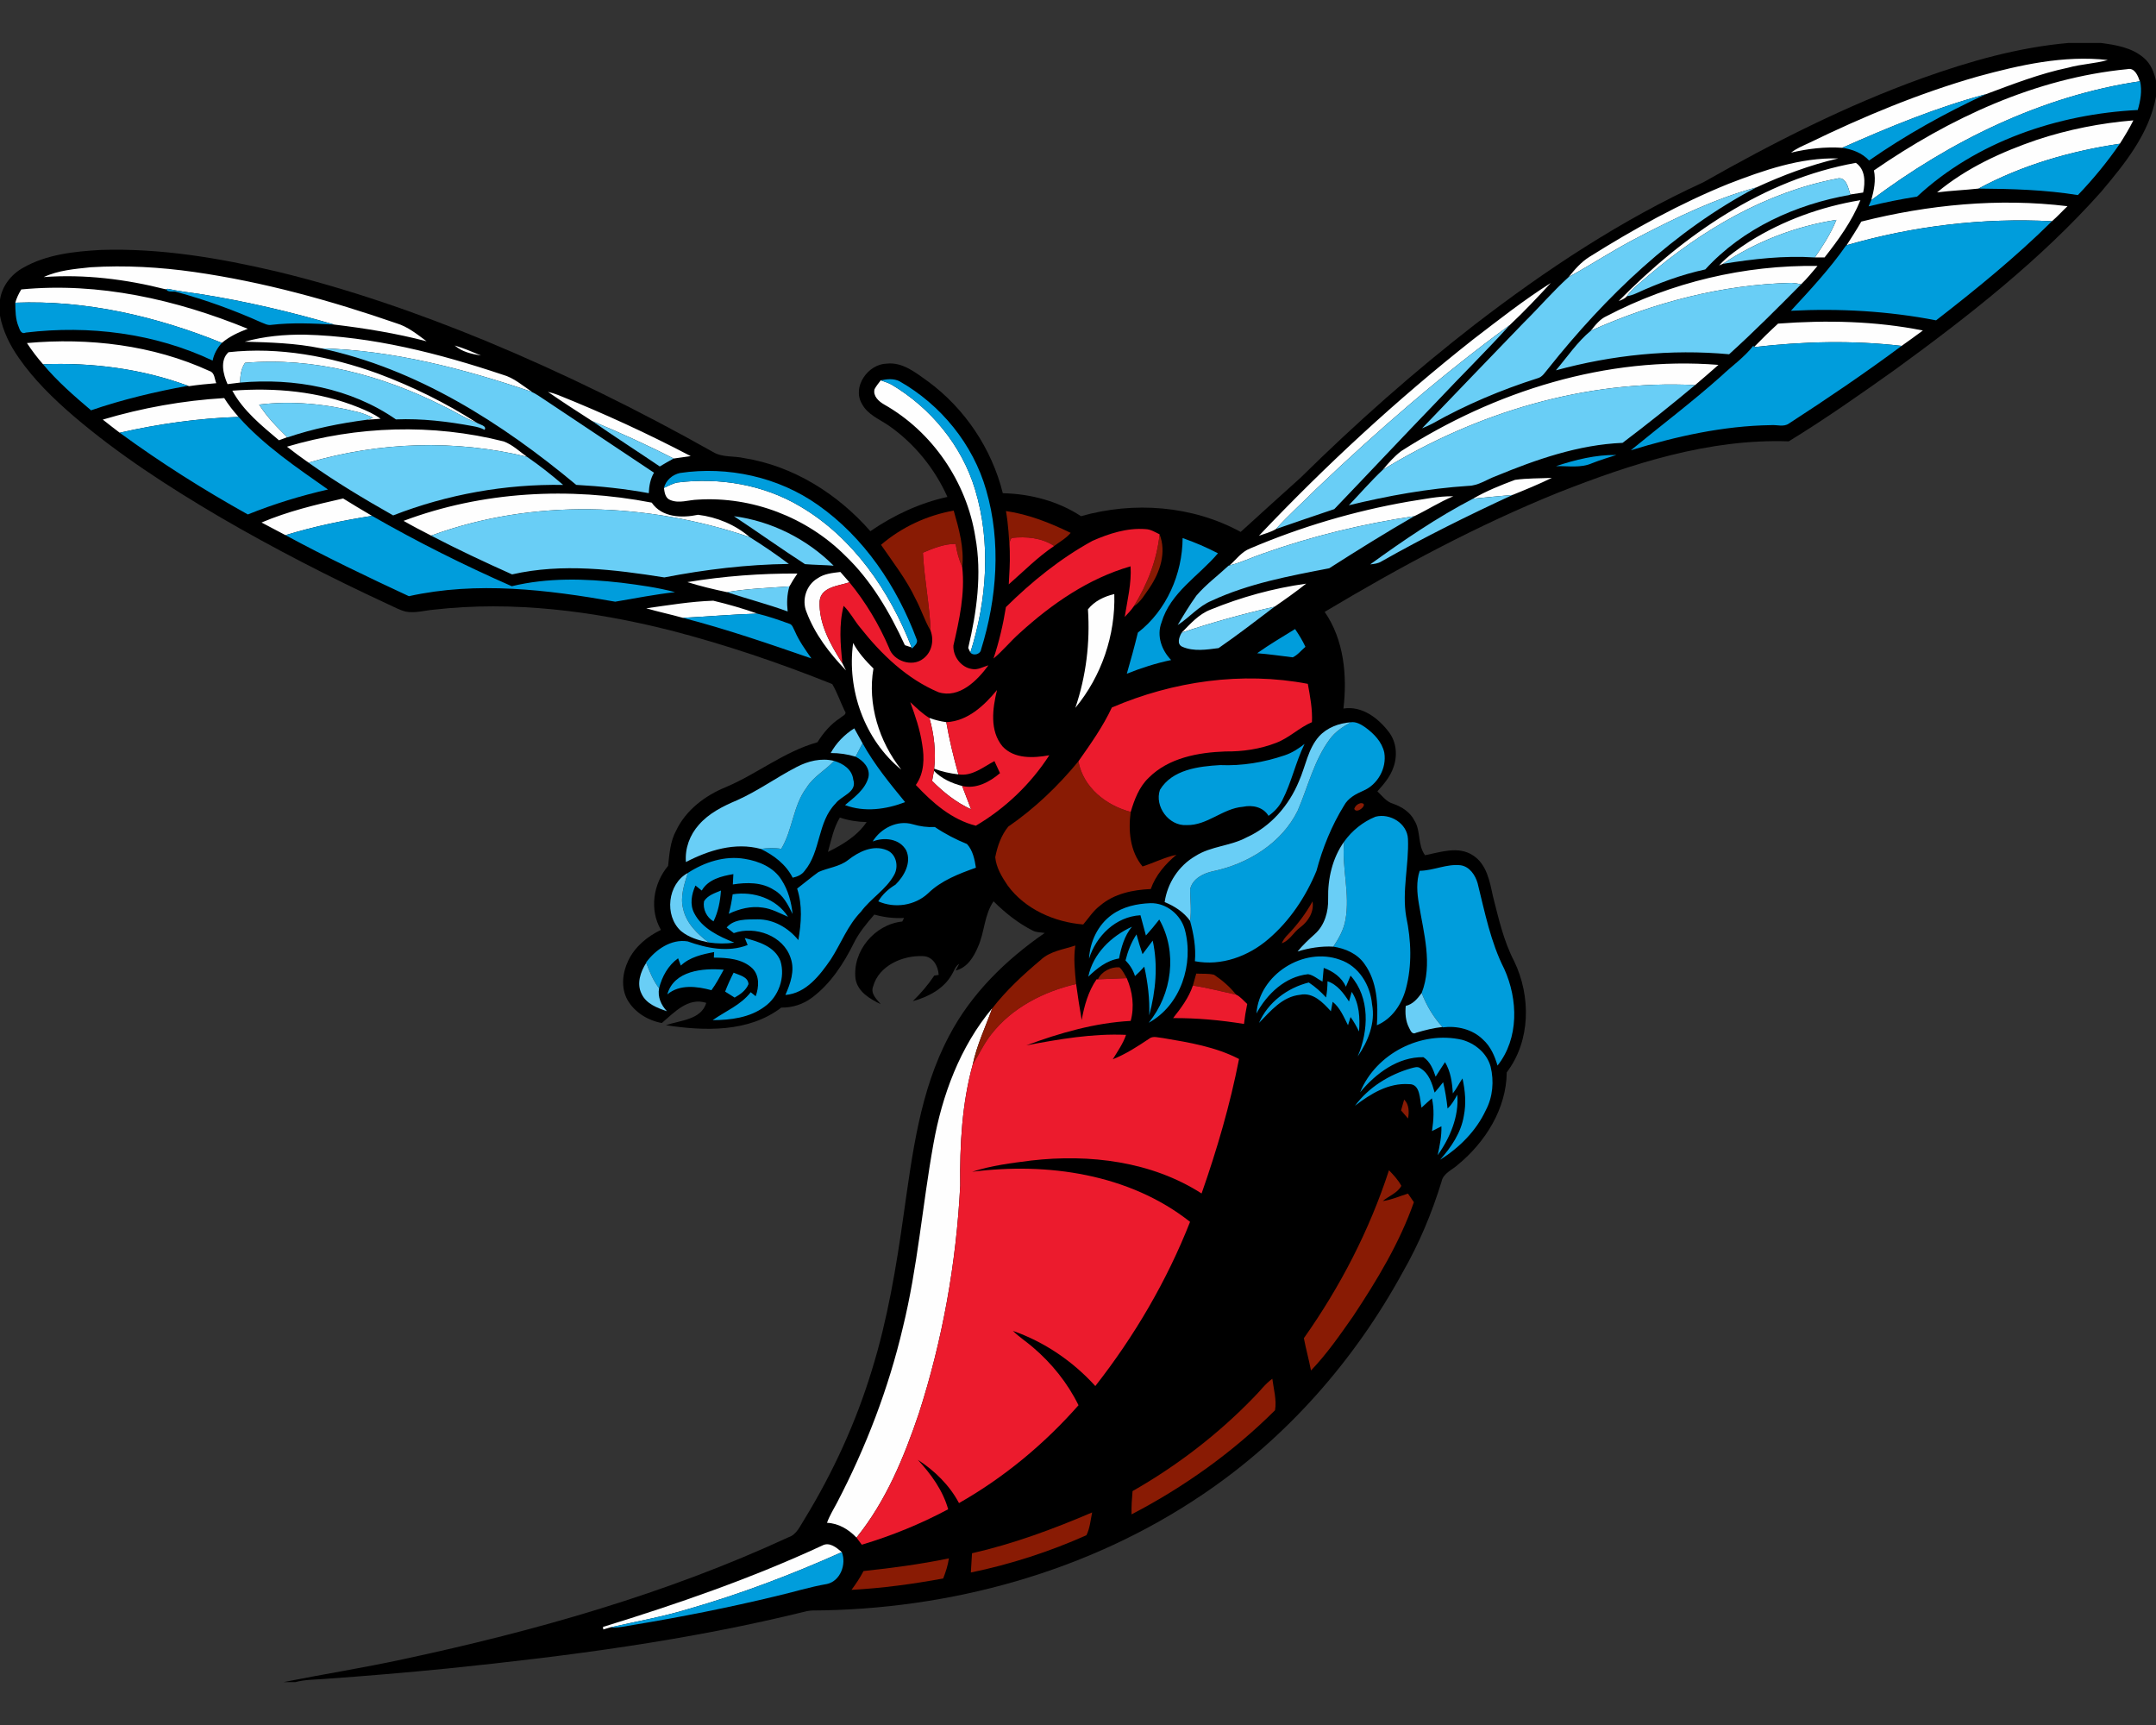
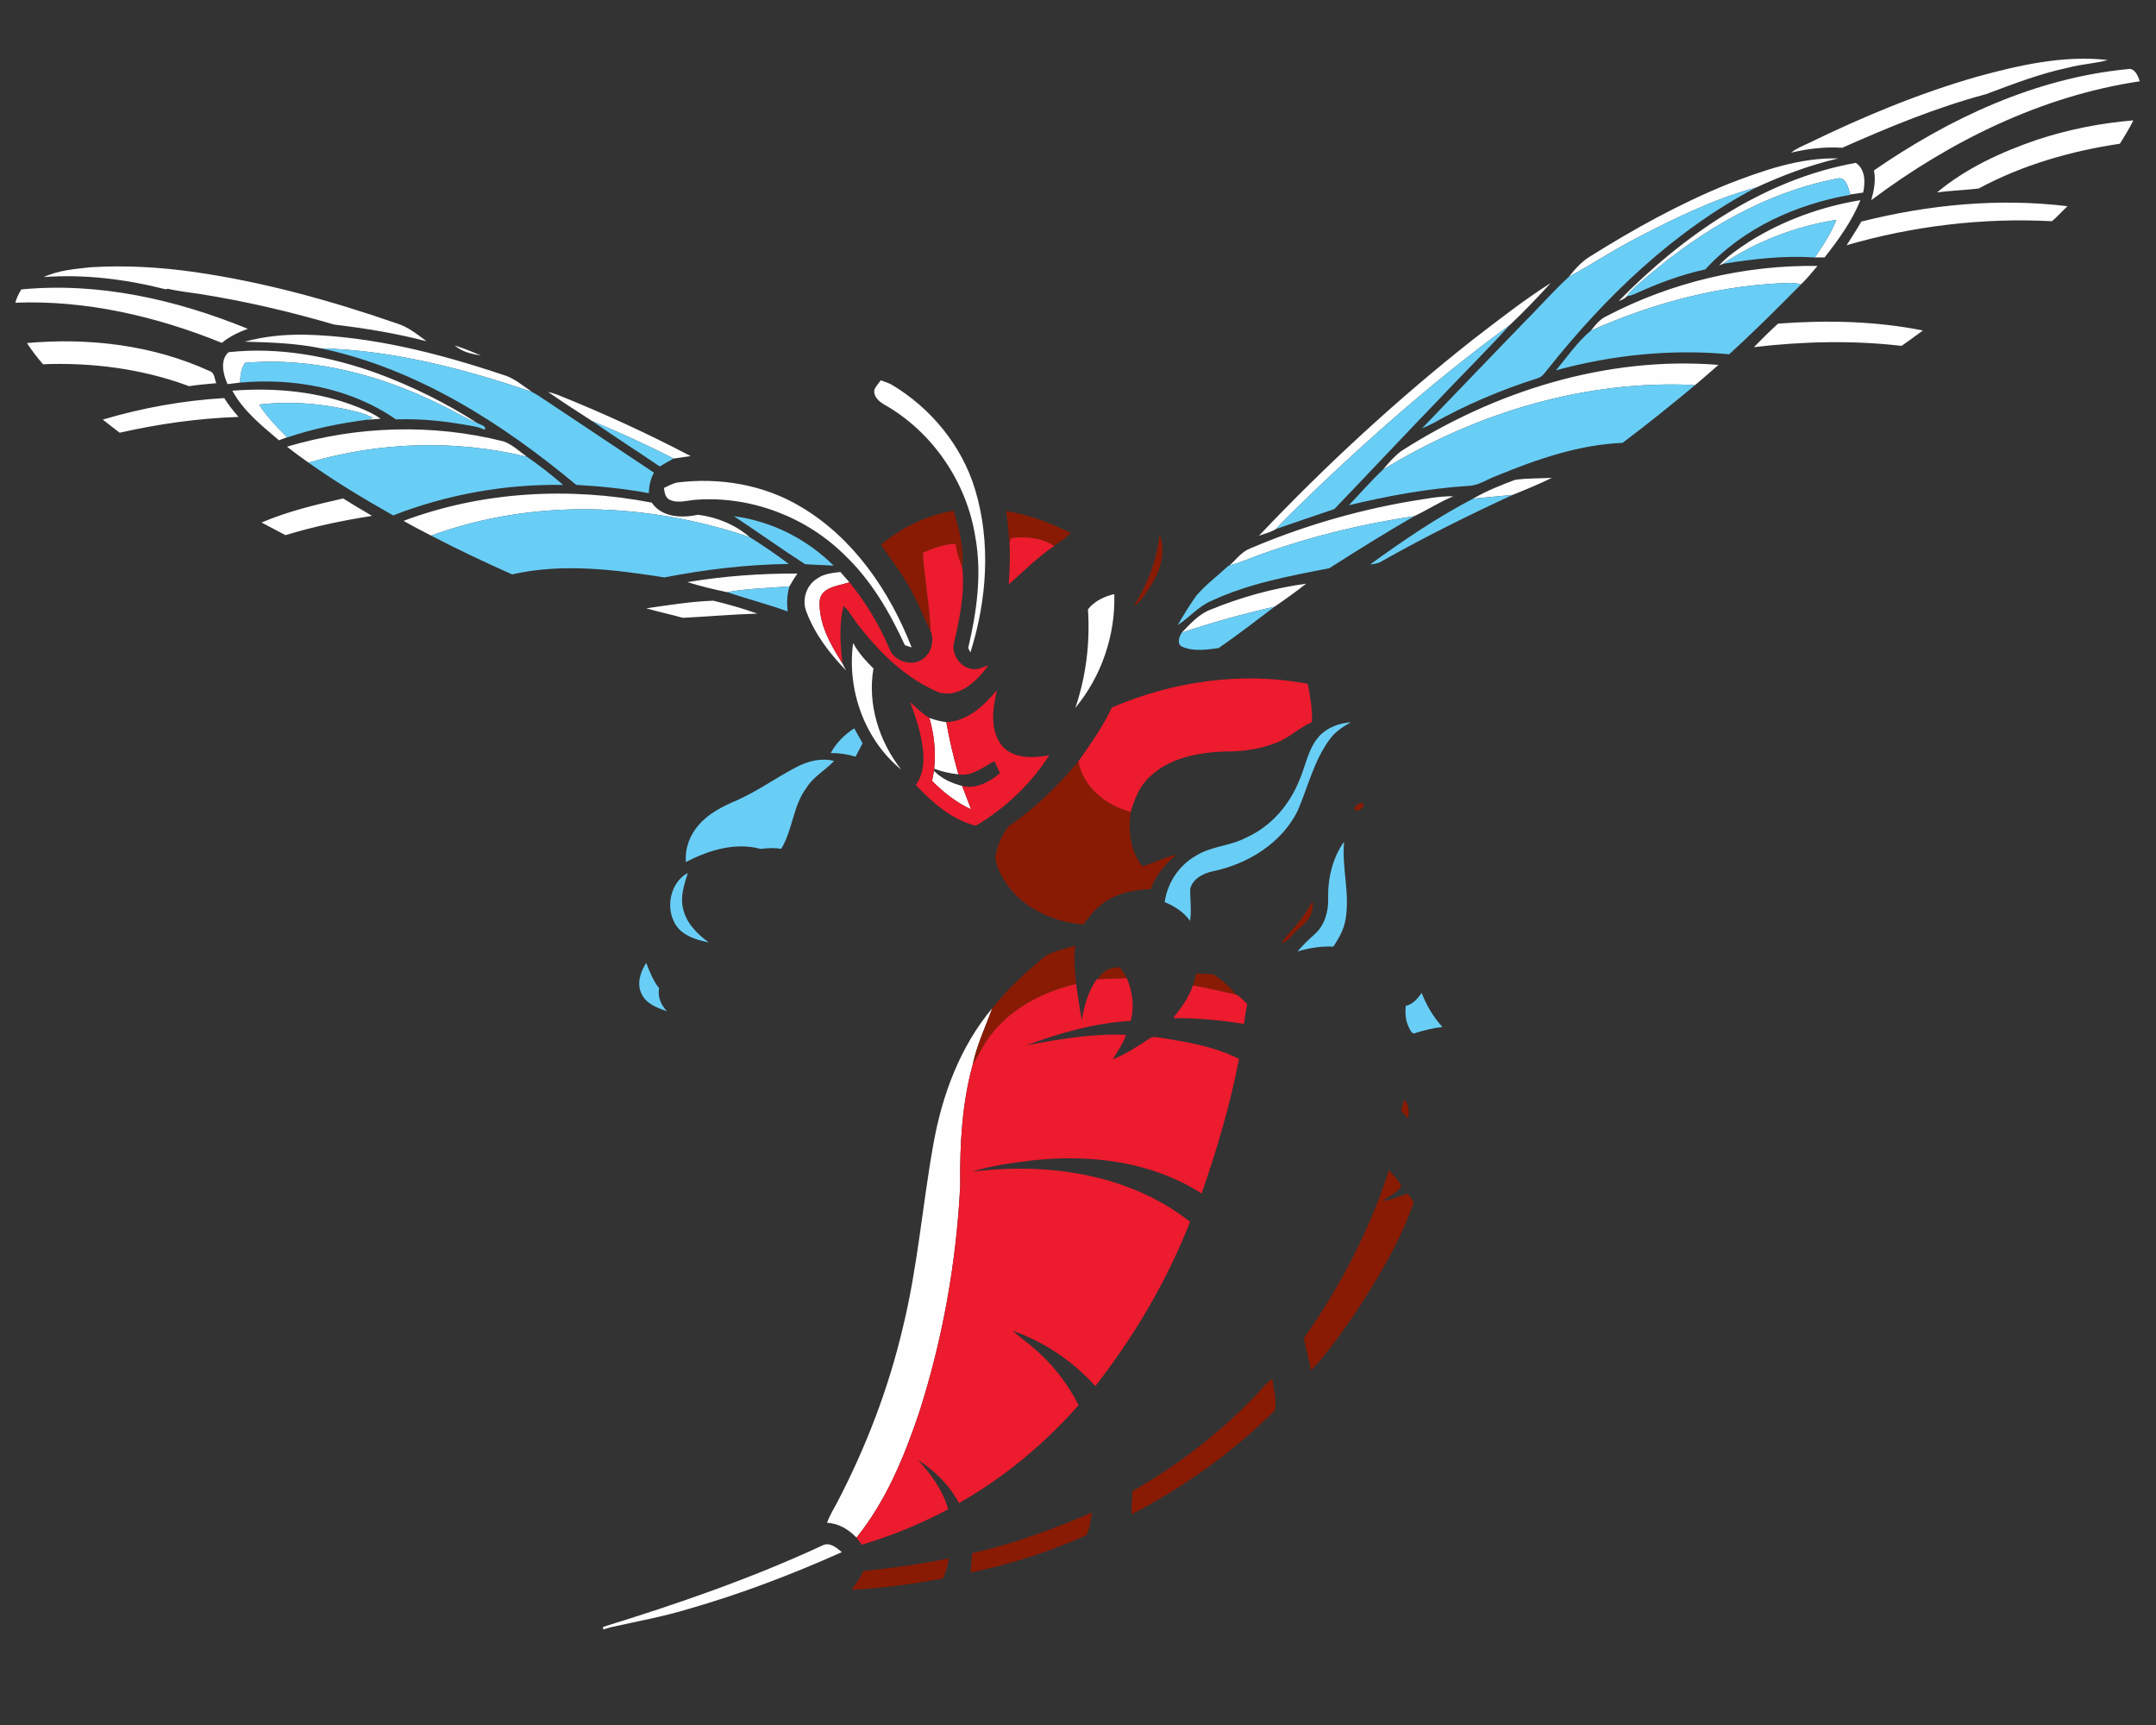
<svg xmlns="http://www.w3.org/2000/svg" height="1600px" style="shape-rendering:geometricPrecision; text-rendering:geometricPrecision; image-rendering:optimizeQuality; fill-rule:evenodd; clip-rule:evenodd" version="1.1" viewBox="0 0 2000 1600" width="2000px">
  <rect x="0" y="0" width="2000" height="1600" fill="#333333" stroke="none" />
  <defs>
    <style type="text/css">
   
    .fil0 {fill:black;fill-rule:nonzero}
    .fil2 {fill:#009DDC;fill-rule:nonzero}
    .fil3 {fill:#69CEF6;fill-rule:nonzero}
    .fil4 {fill:#891B04;fill-rule:nonzero}
    .fil5 {fill:#EC1B2D;fill-rule:nonzero}
    .fil1 {fill:#FEFEFE;fill-rule:nonzero}
   
  </style>
  </defs>
  <g id="Capa_x0020_1">
    <g id="Delaware_x0020_State_x0020_Hornets.cdr">
-       <path class="fil0" d="M1919.26 39.81c-46.76,4.03 -92.23,17 -136.29,32.76 -70.55,25.44 -137.62,59.49 -202.78,96.45 -75.73,34.67 -145.61,80.88 -211.51,131.56 -56.91,44.1 -110.89,91.94 -162.13,142.44 -18.59,16.77 -37.17,33.48 -55.64,50.36 -44.89,-24.53 -99.21,-28.49 -148.1,-14.6 -21.44,-14.08 -47.05,-20.72 -72.55,-21.32 -10.26,-41.22 -35.1,-78.39 -69.3,-103.6 -11.41,-8.1 -23.53,-18.25 -38.54,-16.57 -17.24,0.46 -32.18,21.54 -22.85,37.29 5.27,10.12 16.42,14.29 25.32,20.48 23.53,16.52 42.23,39.64 53.98,65.85 -25.68,5.61 -49.85,16.93 -71.48,31.78 -30.22,-34.49 -71.3,-60.43 -116.98,-67.77 -9.67,-2.23 -20.41,-0.39 -29.16,-5.78 -68.16,-38.37 -138.44,-73.02 -210.7,-102.98 -62.95,-25.92 -127.48,-48.34 -193.72,-64.31 -53.47,-12.57 -108.27,-21.82 -163.4,-20.03 -24.51,1.42 -50.14,4.08 -71.87,16.48 -11.13,6.11 -19.64,16.95 -21.56,29.69l0 14.86c2.66,14.18 9.18,27.27 17.39,39.02 14.17,20.43 32.13,37.92 50.93,54.1 41.66,35.59 87.84,65.42 134.97,93.19 50.67,29.55 102.9,56.36 156.11,81.01 5.64,2.49 11.08,5.66 17.12,7.15 8.71,1.58 17.39,-1.11 26.05,-1.85 73.26,-8.35 147.41,1.2 218.58,19.04 51.34,13.21 101.7,30.26 150.89,50 4.6,7.82 7.53,16.62 11.51,24.8 2.76,3.35 -2.3,4.79 -4.1,6.64 -8.83,5.63 -15.64,13.74 -21.15,22.52 -30.75,8.58 -55.9,29.33 -85.04,41.63 -19.16,7.82 -36.91,21.17 -45.99,40.19 -5.54,10.1 -6.26,21.65 -7.51,32.83 -13.67,16.26 -17.63,40.6 -6.62,59.38 -12.68,6.11 -24.2,15.58 -30.33,28.49 -5.47,11.34 -7.01,25.46 -0.58,36.73 6.64,11.35 18.92,18.85 31.7,21.15 11.49,-9.73 24.46,-24.19 41.25,-18.68 -4.7,15.81 -24.41,16.17 -37.48,20.72 35.73,5.45 76.88,6.79 107.07,-16.35 10.29,0.19 20.43,-3.09 28.64,-9.33 17.17,-12.9 29.13,-31.37 38.58,-50.38 4.87,-9.84 11.92,-18.33 19.07,-26.55 8.96,2.52 18.27,3.69 27.57,3.12 -0.4,0.84 -1.22,2.49 -1.63,3.33 -25.56,2.59 -46.38,27.46 -43.38,53.07 1.9,12.06 13.36,18.73 23.38,23.57 -3.74,-4.53 -9.64,-9.78 -7.07,-16.35 5.23,-19.38 27.55,-29.04 46.16,-28.2 9.31,0.19 14.22,9.06 14.68,17.41 -1.01,0.16 -3.07,0.48 -4.08,0.64 -5.78,8.64 -12.52,16.48 -19.95,23.75 14.24,-3.91 28.68,-11.37 36.19,-24.66 2.18,-3.4 3.23,-7.84 6.88,-10.02l-3.29 6.23c10.75,-2.61 16.74,-12.54 20.72,-21.96 6.17,-13.67 5.73,-29.6 14.42,-42.23 10.81,10.74 22.87,20.36 36.52,27.24 3.38,1.7 7.29,1.46 10.96,2.13 -35.95,24.82 -68.28,56.31 -88.64,95.35 -27.21,51.06 -34.1,109.45 -42.23,165.85 -6.81,48.56 -14.89,97.15 -29.42,144.08 -14.77,48.61 -36.09,95.13 -62.59,138.46 -4.1,6.26 -7.12,14.3 -14.92,16.79 -113.59,52.52 -234.72,86.84 -356.86,112.98 -36.95,8.03 -74.34,13.93 -111.39,21.31l11.06 0c8.42,-2.27 17.15,-2.25 25.78,-2.85 38.39,-2.69 76.76,-5.95 115.06,-9.74 112.06,-11.48 224.17,-26.11 333.64,-53.26 1.08,-0.14 3.22,-0.4 4.3,-0.55 127.86,-0.6 256.95,-35.83 363.23,-107.96 77.25,-52.11 140.39,-124.01 184.99,-205.64 15.25,-26.57 27.12,-54.94 36.09,-84.19 1.59,-7.92 9.95,-10.82 15.3,-15.78 25.4,-20.94 44.89,-51.87 45.18,-85.57 22.28,-29.25 22.52,-70.59 6.96,-102.95 -9.83,-18.84 -14.49,-39.76 -19.69,-60.19 -3.02,-13.81 -5.73,-29.83 -18.59,-38.13 -13.52,-8.94 -30,-2.97 -44.46,-0.14 -7.05,-9.5 -3.69,-22.25 -9.83,-32.11 -3.96,-7.91 -11.73,-12.81 -19.83,-15.64 -6.21,-1.82 -10.1,-7.22 -14.53,-11.51 5.94,-6.64 11.96,-13.62 14.86,-22.23 3.91,-10.65 2.88,-23.35 -4.05,-32.52 -9.9,-13.11 -24.89,-24.74 -42.32,-22.03 3.62,-30.56 0.5,-63.75 -17.39,-89.67 69.66,-41.65 141.42,-80.21 216.76,-110.67 67.99,-26.79 139.81,-50.07 213.74,-47.51 33.98,-20.79 66.65,-43.78 99.14,-66.88 67.82,-49.38 134.48,-101.58 190.5,-164.41 21.92,-26.02 44.87,-54.08 51.01,-88.51l0 -14.68c-1.75,-7.87 -4.91,-15.85 -11.25,-21.15 -11.05,-9.64 -26.11,-12.11 -40.16,-13.91l-29.33 0zm-1151.25 750.38c3.12,-10.81 5.16,-22.13 11.08,-31.87 8.01,2.69 16.4,4.03 24.84,4.18 -8.63,12.78 -22.35,21.05 -35.92,27.69z" />
      <path class="fil1" d="M1834.44 71.01c39.18,-10.7 80,-19.98 120.86,-15.35 -12.01,3.43 -24.7,3.72 -36.74,7.12 -26.26,5.49 -51.29,15.25 -76.33,24.58 -45.87,12.28 -89.97,30.48 -133.31,49.72 -15.99,-1.06 -31.94,0.84 -47.46,4.53 4.94,-3.93 10.84,-6.29 16.53,-8.97 50.43,-24.53 102.47,-46.19 156.45,-61.63zm-1275.11 1438.03c69.09,-21.32 137.65,-45.01 203.31,-75.44 6.83,-3.74 13.31,1.85 18.27,6.07 -46.4,20.76 -94.08,38.92 -142.97,52.92 -23.5,7.12 -47.7,11.39 -71.58,16.79 -1.68,0.5 -5.04,1.48 -6.72,1.99 -0.07,-0.58 -0.24,-1.75 -0.31,-2.33zm361.1 -573.88l-0.07 0.26c-6.23,17.22 -14.22,33.91 -18.01,51.97 -10.09,36.52 -12.04,74.7 -11.61,112.42 -3.64,71.68 -16.35,143.02 -38.41,211.34 -13.82,40.7 -30.55,81.35 -57.82,115.04 -7.22,-7.58 -16.64,-13.29 -27.34,-13.72 2.28,-6.59 6.07,-12.47 9.26,-18.61 26.86,-51.41 47.81,-105.99 61.08,-162.49 13.76,-55.95 18.15,-113.57 28.34,-170.17 8.06,-45.44 24.7,-90.31 54.58,-126.04zm-54.07 -220.17c7.07,7.24 16.49,11.51 26.18,14.03 2.69,7.24 5.52,14.43 8.28,21.68 -13.67,-6.31 -25.64,-15.73 -36.17,-26.41 0.43,-2.32 1.27,-6.97 1.71,-9.3zm-4.2 -49.04c5.06,1.87 10.31,3.14 15.68,3.88 2.81,16.36 6.74,32.47 11.22,48.42 -7.69,-0.84 -15.27,-2.52 -22.51,-5.27 1.75,-15.78 -0.03,-31.78 -4.39,-47.03zm-70.75 -69.54c4.8,8.99 11.64,16.54 18.83,23.66 -5.71,33.05 5.25,67.82 25.85,93.84 -34.15,-27.72 -50.65,-74.27 -44.68,-117.5zm-191.91 -32.19c20.62,-2.88 41.32,-6.35 62.16,-7.05 13.81,3.31 27.55,7.22 40.95,11.99 -23.09,0.65 -46.11,2.74 -69.13,3.91 -11.27,-3.21 -22.76,-5.54 -33.98,-8.85zm409.73 0.96c6,-7.65 15.16,-11.99 24.44,-14.15 1.17,38.04 -11.87,76.24 -36.14,105.52 9.98,-29.35 13.77,-60.48 11.7,-91.37zm113.65 0.31c28.42,-11.65 58.3,-19.88 88.73,-24.12 -9.45,7.53 -19.35,14.53 -29.28,21.37 -29.09,6.64 -57.87,14.6 -86.14,24.05 7.96,-8.11 15.8,-17.12 26.69,-21.3zm-364.73 -28.92c6.24,-4.46 14.06,-5.15 21.42,-6.04 2.78,3.21 5.59,6.4 8.39,9.59 -9.97,3.36 -26.45,4.15 -27.62,17.48 -0.96,21.08 10.21,40.44 21.12,57.7 0.82,1.63 2.47,4.89 3.29,6.52 -15.18,-15.78 -28.99,-33.71 -36.69,-54.43 -4.46,-11.01 -0.12,-24.68 10.09,-30.82zm-120.52 3.36c33.71,-5.56 67.93,-8.13 102.08,-7.94 -2.66,3.84 -5.18,7.8 -7.41,11.9 -19.3,1.56 -38.75,1.94 -57.84,5.37 -12.35,-2.59 -24.77,-5.54 -36.83,-9.33zm-395.02 -55.28c24.27,-10.31 50.05,-16.52 75.69,-22.3 8.82,5.54 17.84,10.84 26.81,16.14 -27.1,4.25 -54.03,9.86 -80.29,17.89 -7.43,-3.86 -14.77,-7.89 -22.21,-11.73zm1063.94 -19.4c13.81,-2.06 27.6,-5.18 41.63,-4.94 -12.57,5.16 -24.01,12.64 -36.24,18.47 -47.72,7.1 -94.84,18.51 -140.31,34.65 -10.41,3.53 -20.33,8.42 -31.05,10.98 6.14,-5.39 11.12,-12.61 19.01,-15.66 47.1,-20.07 96.53,-34.72 146.96,-43.5zm-932.19 17.87c73.05,-27.43 153.87,-31.68 230.2,-16.91 9.49,13.89 28.05,14.44 42.97,11.27 17.43,2.11 34.48,9.19 47.94,20.72 -94.85,-32.18 -200.82,-36.16 -295.52,-1.39 -8.61,-4.43 -17.22,-8.85 -25.59,-13.69zm241.54 -30.55c4.03,-1.83 7.94,-4.1 12.33,-5.01 39.18,-4.92 80.21,1.91 114.31,22.3 49.09,28.92 82.78,78.39 103.12,130.64 -1.56,-0.5 -4.7,-1.53 -6.26,-2.06 -14,-30.45 -31.2,-60.09 -55.68,-83.4 -35.52,-35.33 -86.29,-54.75 -136.33,-51.61 -8.54,0.19 -17.37,3.84 -25.66,0.34 -4.61,-1.75 -5.28,-7.01 -5.83,-11.2zm789.5 -7.48c11.27,-1.61 22.78,-1.28 34.15,-1.85 -11.87,5.83 -24.18,10.86 -36.43,15.83 -12.23,1.17 -24.51,2.18 -36.72,3.5 12.33,-7.15 25.66,-12.52 39,-17.48zm-1139.19 -30.77c64.99,-19.35 135.25,-21.56 201.06,-4.87 8.13,3.02 14.6,9.23 21.58,14.24 -66.4,-16.21 -137.17,-13.9 -202.66,5.42 -6.77,-4.79 -13.48,-9.64 -19.98,-14.79zm-170.86 -25.13c36.62,-10.89 74.48,-17.68 112.64,-19.96 3.88,6.24 8.46,11.99 13.33,17.49 -37.15,1.22 -74.05,6.45 -110.29,14.65 -5.25,-4.03 -10.53,-8.04 -15.68,-12.18zm412.95 -25.71c3.23,0.74 6.42,1.7 9.52,2.95 41.87,16.81 82.97,35.66 122.92,56.64 -5.27,0.82 -10.57,1.49 -15.85,2.25 -24.67,-12.66 -49.97,-24.14 -75.59,-34.79 -13.81,-8.78 -27.53,-17.77 -41,-27.05zm-292.78 -1.1c39.64,-3.03 80.33,0.57 117.41,15.63 6.97,2.9 14,5.85 20.12,10.39 -4.18,0.4 -8.37,0.64 -12.57,0.93 1.39,-0.46 4.2,-1.32 5.59,-1.77 -4.68,-2.26 -9.45,-4.32 -14.51,-5.47 -29.67,-7.53 -60.72,-10.48 -91.18,-6.84 7.15,11.32 16.55,20.94 26.07,30.27 -1.92,0.72 -5.75,2.13 -7.67,2.85 -16,-13.52 -33.14,-27.31 -43.26,-45.99zm595.75 -1.42c1.56,-2.95 3.74,-5.54 5.76,-8.22 3.28,1.22 6.69,2.27 9.85,3.9 36.5,21.63 65.33,56.57 77.65,97.39 14.87,49.16 11.01,102.61 -4.36,151.18l-2.02 -4.22c7.92,-33.58 12.86,-68.61 6.6,-102.91 -7.99,-50.88 -39.76,-97.62 -84.7,-122.97 -4.94,-2.85 -10.41,-7.79 -8.78,-14.15zm488.54 57.46c86.74,-55.66 190.69,-88.27 294.29,-79.98 -7.07,6.41 -14.41,12.5 -21.63,18.73 -101.77,-5.08 -203.24,25.57 -289.64,78.52 5.11,-6.24 10.55,-12.36 16.98,-17.27zm-1087.84 -91.73c46.9,-5.18 94.5,3.86 138.61,19.81 32.08,11.92 62.95,27.22 91.79,45.66 -11,-4.05 -20.74,-10.7 -31.36,-15.59 -56.53,-28.42 -120.12,-45.56 -183.72,-40.02 -3.72,5.42 -4.46,11.92 -4.56,18.32 -3.88,0.48 -7.77,0.94 -11.65,1.44 -4.05,-9.07 -7.31,-22.11 0.89,-29.62zm209.85 -6.23c8.32,2.47 16.36,5.9 24.34,9.28 -8.61,-1.37 -17.6,-3.36 -24.34,-9.28zm-396.83 -2.26c57.38,-5.15 116.74,1.78 169.42,25.97 4.87,1.49 4.51,7.37 6.21,11.27 -8.44,0.68 -16.9,1.52 -25.3,2.76l-0.98 -0.38c-42.73,-15.78 -89.02,-21.73 -134.41,-19.95 -5.45,-6.19 -10.41,-12.78 -14.94,-19.67zm202.08 -1.27c18.11,-5.06 36.96,-6.74 55.71,-6.52 62.78,1.61 124.25,17.34 183.55,37.14 10.34,2.83 18.49,10.15 27.24,15.98l-0.91 -0.32c-62.97,-21.36 -128.2,-38.36 -194.99,-40.14 -23.26,-4.8 -47.02,-5.51 -70.6,-6.14zm1422.35 -16.76c44.73,-3.36 90.27,-2.45 134.32,6.38 -6.52,4.82 -13.07,9.61 -19.71,14.27 -45.49,-5.3 -91.58,-4.15 -137.03,1.17 7.25,-7.48 14.73,-14.79 22.42,-21.82zm-1629.68 -31.7c71.82,-6.96 143.86,9.44 210.09,36.5 -8.56,3.23 -16.95,7.09 -24,13.06 -60.6,-24.55 -126,-39.83 -191.66,-37.26 1.23,-4.37 3.19,-8.47 5.57,-12.3zm1346.66 46.47c23.6,-18.06 47.03,-36.55 72.16,-52.44 -12.28,13.3 -24.75,26.57 -37.96,38.94 -63.21,46.21 -122.49,97.65 -179.16,151.65 -12.54,12.62 -25.95,24.37 -37.82,37.63 -4.84,3 -10.5,4.27 -15.78,6.21 61.82,-65.18 128.04,-126.31 198.56,-181.99zm-1325.87 -57.94c13.57,-6.28 28.8,-7.53 43.47,-9.09 32.09,-2.01 64.32,-0.14 96.12,4.37 64.03,9.16 126.59,26.45 187.63,47.58 10.57,3.12 19.23,10.24 27.96,16.69 -28.13,-7.36 -56.89,-12.02 -85.69,-15.49 -41.1,-12.04 -82.92,-21.8 -125.22,-28.47 -9.74,-1.39 -19.52,-2.56 -29.14,-4.7 -0.34,0.07 -1.03,0.24 -1.39,0.31l-0.62 0.15c-36.82,-9.36 -75.14,-14.15 -113.12,-11.35zm1449.9 36.17c59.98,-31.35 127.89,-47.46 195.57,-46.5 -4.97,5.8 -9.72,11.77 -15.23,17.05 -2.9,-0.72 -5.83,-1.18 -8.75,-1.34 -64.39,1.48 -127.68,18.17 -186.29,44.36 4.17,-5.23 8.42,-10.77 14.7,-13.57zm236.19 -87.63c62.23,-15.68 127.43,-22.06 191.27,-14.27 -4.89,4.58 -9.3,9.62 -14.41,13.93 -64.17,-3.38 -128.78,4.39 -190.48,22.26 4.67,-7.22 9.3,-14.46 13.62,-21.92zm-103.79 18.49c31.25,-19.62 66.62,-32.35 102.97,-38.35 -7.89,19.52 -20.33,36.7 -33.26,53.12 -3.02,0 -6.04,0 -9.01,0 7.6,-11.05 14.96,-22.37 19.97,-34.87 -37.43,5.88 -73.83,19.72 -105.37,40.82 -0.86,0.36 -2.59,1.08 -3.48,1.46 8.11,-8.87 18.2,-15.61 28.18,-22.18zm-121.29 55.23c60.02,-61.01 134.34,-112.88 220.04,-128.2 8.95,6.18 8.78,17.98 6.77,27.53 -3.99,0.6 -7.97,1.2 -11.9,1.8 -1.92,-6.02 -3.98,-17.34 -12.71,-14.63 -65.61,12.61 -124.89,47.48 -175.25,90.43 -6.71,5.92 -14.2,11.13 -19.33,18.58 -1.94,2.35 -4.89,3.41 -7.62,4.49zm101.84 -108.73c32.5,-12.54 66.48,-24.53 101.78,-23.57 -26.24,6.13 -51.51,15.63 -75.93,26.9 -37.55,10.15 -72.85,27.22 -107.29,44.99 -22.9,11.58 -44.34,25.76 -66.78,38.11 5.56,-6.96 11.53,-13.87 19.18,-18.66 41.18,-25.83 83.91,-49.52 129.04,-67.77zm286.21 -40.86c28.95,-9.57 59.04,-15.5 89.4,-18.01 -3.69,7.48 -8.08,14.62 -12.54,21.67 -45.49,6.77 -90.48,19.72 -131.08,41.59 -12.78,1.41 -25.68,1.89 -38.46,3.55 27,-22.55 59.59,-37.49 92.68,-48.8zm-151.24 28.41c69.9,-48.29 149.71,-85.66 235.08,-93.93 6.67,-1.68 9.95,6.19 11.49,11.27 -91.01,13.57 -175.9,55.45 -249.07,110.24 2.5,-8.94 4.44,-18.32 2.5,-27.58z" />
-       <path class="fil2" d="M1735.85 185.66c73.17,-54.79 158.06,-96.67 249.07,-110.24l0.33 -0.05c1.97,8.97 0.36,18.04 -2.18,26.67 -74.32,3.79 -149.54,29.11 -204.7,80.31 -15.13,2.38 -30.14,5.37 -44.99,9.07 0.63,-1.44 1.87,-4.32 2.47,-5.76zm-1097.91 1306.93c48.89,-14 96.57,-32.16 142.97,-52.92 4.41,11.15 -1.22,26.66 -13.67,29.52 -16.09,2.73 -31.68,7.69 -47.57,11.34 -43.65,10.53 -87.7,19.3 -131.97,26.62 -7.08,1.05 -14.15,3.04 -21.34,2.23 23.88,-5.4 48.08,-9.67 71.58,-16.79zm671.34 -501.8c2.69,-0.67 5.83,-1.89 8.35,0.08 8.03,4.74 10.84,14.1 13.21,22.54 2.71,-3.14 5.35,-6.33 7.87,-9.64 1.94,8.03 3.23,16.18 4.12,24.41 3.93,-3.57 6.48,-8.25 9.02,-12.83 1.72,20.02 -6.74,40.07 -18.2,56.14 1.91,-8.83 3.74,-17.72 3.47,-26.79 -2.92,1.44 -5.82,2.9 -8.73,4.41 1.51,-10.07 2.24,-20.35 -0.09,-30.36 -3.33,2.76 -6.45,5.74 -9.62,8.66 -1.75,-7.5 -0.86,-22.25 -11.68,-21.82 -18.97,-1.34 -35.66,9.02 -50.07,20.05 12.78,-17.22 31.87,-29.04 52.35,-34.85zm-47.58 22.33c14.73,-36.02 56.72,-57.34 94.54,-48.68 12.2,3.38 23.19,12.47 26.54,24.99 3.26,13.35 2.04,28.03 -4.46,40.28 -8.94,19.28 -24.53,34.78 -42.4,45.98 10.29,-11.68 19.43,-25.02 21.99,-40.7 2.31,-11.49 1.28,-23.36 -1.24,-34.7 -3.17,4.51 -5.47,9.59 -8.97,13.86 -0.6,-10.02 -1.97,-20.24 -7.24,-28.99 -2.91,4.48 -5.88,8.94 -8.71,13.5 -2.28,-6.76 -5.08,-14.05 -11.34,-18.08 -23.62,-0.39 -44.2,15.13 -58.71,32.54zm-30.24 -102.93c9.04,2.93 14.99,11.11 19.93,18.76 0.63,-2.23 1.9,-6.72 2.52,-8.95 7.05,10.63 7.79,24.34 6.79,36.74 -2.31,-4.65 -4.82,-9.21 -7.85,-13.4 -0.59,1.91 -1.79,5.7 -2.39,7.6 -3.96,-7.75 -7.25,-16.12 -14.22,-21.75 -0.58,2.92 -1.13,5.85 -1.64,8.8 -7.31,-8.01 -16.49,-17.82 -28.56,-15.28 -16.54,1.66 -27.36,15.09 -38.13,26.07 8.33,-19.11 26.21,-32.45 46.17,-37.48 5.94,3.88 11.24,8.63 16.04,13.88 0.89,-4.96 1.32,-9.97 1.34,-14.99zm-558.8 9.55c2.3,-6 4.92,-11.85 7.87,-17.53 5.08,2.25 13.47,3.69 13.81,10.6 -2.33,5.8 -7.6,9.54 -12.85,12.49 -2.93,-1.89 -5.88,-3.74 -8.83,-5.56zm-53.62 2.59c6.09,-22.16 33.21,-24.53 52.3,-22.88 -3.55,6.48 -7,13.02 -11.36,18.99 -13.43,-3.59 -29.43,-5.73 -40.94,3.89zm546.5 17.67c2.61,-35.99 43.65,-62.08 77.41,-49.83 17.58,5.8 28.25,23.6 29.83,41.39 3.24,17.22 -3.67,34.39 -13.33,48.35 10.21,-23.86 11.61,-54.56 -6.62,-74.99 -1.46,3.4 -2.73,6.9 -4.32,10.29 -3.86,-8.66 -11.89,-14.32 -20.57,-17.44 -0.41,4.22 -0.75,8.44 -1.13,12.69 -4.44,-2.28 -8.34,-6.02 -13.36,-6.86 -21.27,2.23 -38.08,18.32 -47.91,36.4zm-566.21 -47.26c8.7,-11.87 23.26,-22.04 38.54,-19.57 17.72,6.33 37.48,10.41 55.68,3.38 -0.65,-1.63 -1.99,-4.87 -2.64,-6.5 12.64,3.31 27.92,7.84 33.07,21.32 4.65,15.25 -1.7,33.19 -14.75,42.37 -13.71,10.22 -31.48,12.4 -48.13,12.5 11.9,-8.4 26.21,-14.06 35.3,-25.93 1.15,0.94 3.46,2.79 4.61,3.72 3.07,-8.46 3.76,-18.97 -3.07,-25.85 -9.47,-8.99 -23.38,-9.83 -35.73,-9.95 0.07,-1.27 0.21,-3.84 0.26,-5.13 -10.96,2.01 -22.52,4.62 -30.91,12.51 -0.86,-2.28 -1.7,-4.51 -2.54,-6.76 -9.26,6.67 -14.89,16.88 -17.63,27.79 -5.47,-7.05 -8.8,-15.32 -11.92,-23.57l-0.14 -0.33zm444.75 -1.92c2.13,-8.49 5.3,-16.84 10.19,-24.13 1.68,6.17 3.48,12.3 5.59,18.35 3.19,-4.17 6.33,-8.37 9.44,-12.59 5.04,22.85 2.81,46.9 -3.26,69.35 0.6,-15.23 -1.31,-30.34 -4.55,-45.18 -2.76,3.05 -5.59,6.02 -8.64,8.75 -1.63,-5.58 -4.79,-10.4 -8.77,-14.55zm-34.54 15.08c4.35,-21.32 21.3,-37.55 40.51,-46.33 -6.98,8.39 -9.88,18.99 -11.99,29.47 -11.42,1.8 -20.43,9.12 -28.52,16.86zm21.87 -57.41c10.27,-7.5 23.19,-10.29 35.69,-10.77 14.7,-0.45 28.22,10.56 32.01,24.54 8.54,31.75 -3.76,70.24 -33.57,86.37 21.75,-26.37 26.98,-65.65 9.86,-95.75 -3.94,5.13 -8.09,10.07 -12.4,14.84 -1.7,-6.28 -3.41,-12.54 -5.06,-18.8 -22.9,1.27 -41.1,19.12 -47.7,40.29 0.84,-15.71 8.2,-31.44 21.17,-40.72zm-351.75 -18.99c19.29,-3.07 40.51,3.95 51.35,20.84 -7.7,-3.24 -15.13,-7.51 -23.53,-8.52 -10.81,-1.67 -21.7,1.13 -31.44,5.76 1.63,-5.95 2.76,-11.99 3.62,-18.08zm-26.57 6.45c3.31,-5.49 10.08,-7.58 15.69,-9.95 -0.65,9.85 -2.52,19.64 -6.89,28.58 -6.4,-3.62 -10.09,-11.41 -8.8,-18.63zm663.89 -28.27c12.92,-0.15 25.08,-6.65 38.08,-5.11 8.25,1.29 13.5,9.16 15.64,16.66 6.71,26.91 12.06,54.58 24.72,79.48 12.81,28.25 13.79,64.43 -6.26,89.64 -2.61,-9 -6.5,-17.94 -13.64,-24.27 -9.67,-9.47 -24.01,-12.83 -37.15,-11.18l-0.29 -0.33c-8.44,-9.16 -14.77,-19.98 -19.28,-31.54 10.41,-26.76 1.82,-55.49 -2.56,-82.54 -1.73,-10.19 -2.59,-20.84 0.74,-30.81zm-678.95 2.03c15.47,-10.09 34.32,-16.26 52.86,-13.09 13.09,2.11 26.86,7.82 34.1,19.54 6.09,9.41 9.14,20.51 10.24,31.59 -4.17,-8.44 -8.59,-17.56 -17.2,-22.26 -11.27,-7.36 -25.42,-7.17 -38.22,-5.13 0.17,-3.21 0.33,-6.4 0.5,-9.59 -10.96,1.85 -23.36,4.84 -29.33,15.25 -1.94,-1.56 -3.91,-3.14 -5.85,-4.67 -3.62,8.05 -5.44,17.53 -1.1,25.73 7.43,14.29 22.88,21.43 37.1,27.21 -7.82,1.2 -15.88,1.04 -23.67,-0.12 -10.55,-7.84 -20.79,-17.81 -23.72,-31.12 -2.97,-11.3 0.96,-22.64 4.29,-33.34zm148.61 -11.94c9.88,-7.79 23.24,-14.44 35.85,-9.28 9.07,3.5 11.49,15.44 6.77,23.36 -7.51,13.45 -21.54,21.48 -30.6,33.81 -12.35,12.66 -18.44,29.43 -27.87,44.05 -10.12,14.7 -22.92,31.63 -42.23,33.15 4.65,-10.58 8.97,-22.59 4.94,-34.08 -6.64,-20.96 -33.09,-30.29 -52.8,-23.29 -2.21,-1.72 -4.42,-3.47 -6.62,-5.22 7.05,-8.21 18.89,-7.39 28.7,-7.56 14.89,-0.07 28.54,7.92 37.8,19.23 2.73,-15.75 3.95,-32.35 -1.13,-47.74 6.64,-5.06 13.02,-10.5 19.81,-15.37 8.97,-4.03 19.42,-4.85 27.38,-11.06zm22.9 -17.27c7.44,-12.23 22.91,-20.14 37.08,-15.99 6.69,1.99 13.62,2.93 20.62,2.59 9.33,6.31 19.36,11.49 29.79,15.76 5.39,5.89 7.1,14.24 8.27,21.96 -15.83,5.64 -32.16,11.85 -44.39,23.79 -12.25,11.42 -30.96,14.13 -46.18,7.41 3.88,-6.55 9.49,-11.56 15.94,-15.47 8.03,-7.86 15.09,-20.45 10.03,-31.7 -6,-10.98 -20.41,-12.64 -31.16,-8.35zm466.46 -22.99c13.38,-3.5 29.47,6.18 30.09,20.67 0.99,24.03 -5.71,48.18 -1.63,72.13 4.65,21.92 5.54,45.04 -0.29,66.81 -3.81,14.35 -12.87,27.97 -26.93,33.84 1.32,-19.42 0.31,-40.6 -11.53,-56.95 -6.62,-9.48 -17.75,-14.25 -28.83,-15.97 4.99,-7.56 9.6,-15.59 11.18,-24.63 4.55,-24.18 -3.58,-48.47 -1.2,-72.76 7.31,-10.19 17.48,-18.44 29.14,-23.14zm-502.26 -51.75c8.44,2.44 16.72,7.89 17.8,17.38 3.78,11.87 -10.99,14.7 -16.48,22.19 -16.88,17.19 -13.48,44.29 -28.68,62.44 -2.61,3.65 -6.81,5.4 -11.06,6.33 -6.21,-12.3 -17.48,-20.91 -29.68,-26.71 6.33,-0.82 12.73,-1.11 19.06,-0.05 10.72,-17.77 10.91,-40.05 23.55,-56.83 6.4,-10.29 17.43,-16.02 25.49,-24.75zm417.92 -5.16c6.83,-2.23 12.87,-6.21 18.51,-10.57 -8.28,16.88 -12.04,35.61 -20.7,52.35 -2.87,5.85 -7.43,10.59 -12.73,14.34 -4.87,-8.18 -14.92,-10.32 -23.72,-8.4 -18.82,1.47 -33,17.46 -52.28,16.98 -16.49,1.01 -29.95,-17.34 -24.72,-32.71 11.32,-18.82 35.9,-21.82 55.87,-22.95 20.27,0.87 40.58,-2.52 59.77,-9.04zm-391.52 -11.2c10.94,19.74 25.26,37.22 39.5,54.61 -17.63,6.76 -37.72,9.56 -55.75,2.73 8.53,-7.22 18.68,-14.41 21.72,-25.8 1.8,-8.59 -4.89,-15.54 -11.94,-19.09 2.16,-4.15 4.32,-8.3 6.47,-12.45zm452.81 -19.47c4.89,-0.79 9.71,1.99 13.62,4.77 7.96,5.78 15.42,13.43 17.56,23.38 2.42,14.42 -6.17,29.84 -19.67,35.42 -6.91,3.02 -13.93,6.79 -17.67,13.67 -11.56,18.71 -19.91,39.36 -25.57,60.58 -9.9,24.03 -24.82,46.45 -44.7,63.36 -18.46,15.89 -43.69,25.17 -68.08,20.45 1.1,-12.71 -1.15,-25.28 -4.48,-37.41 1.48,-9.76 0.09,-19.54 0.07,-29.3 2.11,-9.88 12.35,-14.9 21.41,-16.79 32.16,-6.74 63.53,-25.97 78.37,-56.14 9.55,-22.18 15.11,-46.5 29.69,-66.21 4.94,-6.91 12.21,-11.58 19.45,-15.78zm-86.76 -64.03c11.32,-8.1 23.35,-15.11 35.18,-22.44 3.57,5.27 6.93,10.69 9.61,16.49 -3.88,3.24 -7.12,7.56 -11.77,9.74 -11.01,-1.3 -21.97,-2.97 -33.02,-3.79zm-532.71 -32.83c23.02,-1.17 46.04,-3.26 69.13,-3.91 9.91,2.38 19.6,5.78 29.19,9.23 3.43,0.72 4.08,4.56 5.59,7.18 3.9,9.04 9.71,17.09 15.32,25.15 -39.4,-13.6 -78.85,-27.24 -119.23,-37.65zm422.04 13.72c26.62,-20.53 41.36,-54.49 41.53,-87.72 11.25,3.91 22.21,8.65 32.78,14.12 -17.74,21.06 -44.22,36.36 -52.37,64.22 -4.7,12.3 0.12,25.73 8.94,34.8 -14.07,2.92 -27.79,7.36 -41.12,12.68 3.67,-12.63 7.14,-25.32 10.24,-38.1zm-710.41 -108.3c41.99,24.08 85.32,45.8 129.64,65.25 33.21,-8.08 67.89,-7.1 101.63,-3.24 16.74,2.12 33.5,4.39 49.83,8.73 -18.63,2.07 -37.05,5.76 -55.51,8.85 -62.91,-11.12 -128.25,-19.09 -191.4,-5.1 -38.6,-17.92 -77.02,-36.36 -114.48,-56.6 26.26,-8.03 53.19,-13.64 80.29,-17.89zm270.79 -25.92c1.77,-7.13 7.82,-12.28 14.87,-13.86 44.34,-6.57 91.24,3.64 127.98,29.64 42.86,30.07 73.22,75.54 91.39,124.12 2.07,3.81 -1.91,6.52 -4.05,9.11l-0.43 -1.08c-20.34,-52.25 -54.03,-101.72 -103.12,-130.64 -34.1,-20.39 -75.13,-27.22 -114.31,-22.3 -4.39,0.91 -8.3,3.18 -12.33,5.01zm827.48 -20.19c17.96,-5.95 37,-10.7 56.02,-10.36 -7.5,2.35 -15.04,4.67 -22.37,7.55 -10.58,4.77 -22.45,2.52 -33.65,2.81zm-1332.35 -31.01c36.24,-8.2 73.14,-13.43 110.29,-14.65 23.88,26.71 53.84,46.85 82.93,67.31 -25.35,5.78 -50.27,13.43 -74.37,23.14 -41.08,-22.88 -80.89,-48.06 -118.85,-75.8zm706 -48.63c5.73,-1.16 11.96,-1.85 17.41,0.91 38.34,21.75 68.25,58.41 80.4,100.96 13.99,48.2 10.05,100.38 -4.77,147.88 -0.62,4.42 -7.24,6.17 -9.9,2.72 15.37,-48.57 19.23,-102.02 4.36,-151.18 -12.32,-40.82 -41.15,-75.76 -77.65,-97.39 -3.16,-1.63 -6.57,-2.68 -9.85,-3.9zm-777.1 -14.87c45.39,-1.78 91.68,4.17 134.41,19.95 -30.43,5.56 -60.6,12.69 -89.88,22.76 -15.71,-13.29 -31.32,-26.89 -44.53,-42.71zm1587.07 -15.88c45.45,-5.32 91.54,-6.47 137.03,-1.17 -33.96,25.25 -69.07,48.99 -104.58,72.04 -4.87,3.45 -11.15,0.98 -16.62,1.46 -44.27,0.65 -87.89,10.38 -130.02,23.33 27.93,-22.97 56.95,-44.79 83.98,-68.94 9.93,-9.38 21.39,-17.39 29.81,-28.18l0.4 1.46zm-1612.83 -41.22c65.66,-2.57 131.06,12.71 191.66,37.26 -4.25,4.68 -7.32,10.17 -8.59,16.41 -53.62,-25.37 -114.63,-33.02 -173.26,-25.97 -4.22,1.96 -5.61,-2.47 -6.67,-5.35 -3.02,-7.08 -3.02,-14.82 -3.14,-22.35zm140.1 -12.57c0.36,-0.07 1.05,-0.24 1.39,-0.31 9.62,2.14 19.4,3.31 29.14,4.7 42.3,6.67 84.12,16.43 125.22,28.47 -19.42,-1.03 -38.94,-2.02 -58.29,0.26 -3.41,0.67 -6.48,-1.27 -9.52,-2.37 -25.28,-11.35 -51.42,-20.77 -78.13,-28.09 -2.95,-1.27 -8.68,0.82 -9.81,-2.66zm1558.73 -40.74c61.7,-17.87 126.31,-25.64 190.48,-22.26 -33.55,33.17 -70.22,63.03 -107.48,91.92 -44.3,-8.61 -89.64,-11.19 -134.68,-8.87 17.96,-19.45 36.09,-38.87 51.25,-60.67l0.43 -0.12zm122.37 -52.54c40.6,-21.87 85.59,-34.82 131.08,-41.59 -11.65,16.89 -24.7,32.81 -38.92,47.61 -30.48,-4.92 -61.37,-5.81 -92.16,-6.02zm-126.45 -37.84c43.34,-19.24 87.44,-37.44 133.31,-49.72 -37.75,17.46 -74.22,37.72 -108.39,61.51 -6.48,-7.07 -15.64,-10.43 -24.92,-11.79z" />
      <path class="fil3" d="M1703.74 165.76c8.73,-2.71 10.79,8.61 12.71,14.63l0.1 0.28c-50.34,8.73 -99.86,31.06 -134.65,69.23 -22.19,4.8 -43.58,12.76 -64.15,22.21 -2.76,1.27 -5.62,2.16 -8.59,2.66 5.13,-7.45 12.62,-12.66 19.33,-18.58 50.36,-42.95 109.64,-77.82 175.25,-90.43zm-399.71 767.26c6.59,-1.53 11.01,-6.76 14.77,-11.99 4.51,11.56 10.84,22.38 19.28,31.54 -8.29,0.91 -16.35,2.95 -24.31,5.3 -3.82,2.25 -5.28,-1.92 -6.62,-4.49 -3.29,-6.23 -3.79,-13.47 -3.12,-20.36zm-708.9 -11.27c-4.75,-9.4 -0.98,-20.41 4.34,-28.68 3.12,8.25 6.45,16.52 11.92,23.57 -1.46,8.11 1.82,15.5 7.29,21.32 -9.02,-3.09 -19.33,-6.88 -23.55,-16.21zm36.53 -58.22c-15.69,-14.37 -12.38,-43.65 6.37,-53.82 -3.33,10.7 -7.26,22.04 -4.29,33.34 2.93,13.31 13.17,23.28 23.72,31.12 -9.14,-1.89 -18.52,-4.58 -25.8,-10.64zm600.38 -30c-0.41,-18.54 3.91,-37.63 14.82,-52.88 -2.38,24.29 5.75,48.58 1.2,72.76 -1.58,9.04 -6.19,17.07 -11.18,24.63 -11.27,-0.6 -22.49,1.24 -33.23,4.5 4.82,-5.9 10.4,-11.1 16.06,-16.18 9.14,-8.13 12.69,-20.94 12.33,-32.83zm-493.29 -121.99c10.65,-5.64 23.03,-8.73 34.99,-5.78 -8.06,8.73 -19.09,14.46 -25.49,24.75 -12.64,16.78 -12.83,39.06 -23.55,56.83 -6.33,-1.06 -12.73,-0.77 -19.06,0.05 -23.82,-6.4 -48.16,1.2 -69.36,12.18 -1.03,-12.61 3.6,-25.18 11.99,-34.53 9.31,-10.72 22.26,-17.2 35.11,-22.64 19.4,-8.56 36.6,-21.15 55.37,-30.86zm53.72 -35.97c2.54,4.62 5.08,9.23 7.67,13.83 -2.15,4.15 -4.31,8.3 -6.47,12.45 -7.48,-2.3 -15.28,-3.43 -23.09,-3.38 5.18,-9.4 12.83,-17.2 21.89,-22.9zm431.18 7.38c7.48,-8.15 18.44,-12.16 29.3,-13.02 -7.24,4.2 -14.51,8.87 -19.45,15.78 -14.58,19.71 -20.14,44.03 -29.69,66.21 -14.84,30.17 -46.21,49.4 -78.37,56.14 -9.06,1.89 -19.3,6.91 -21.41,16.79 0.02,9.76 1.41,19.54 -0.07,29.3 -5.85,-8.2 -14.41,-13.67 -23.58,-17.43 2.52,-17.61 13.07,-33.74 28.47,-42.69 14.51,-9.3 32.59,-9.21 47.62,-17.36 22.33,-10.03 39.26,-29.62 48.47,-52.02 6.21,-13.88 8.3,-30 18.71,-41.7zm-127.46 -96.16c28.27,-9.45 57.05,-17.41 86.14,-24.05 -17.15,12.97 -34.22,26.21 -51.92,38.39 -11.01,1.44 -23.05,3.36 -33.57,-1.2 -5.59,-2.49 -2.96,-9.18 -0.65,-13.14zm-421.73 -37.53c19.09,-3.43 38.54,-3.81 57.84,-5.37 -2.3,7.55 -2.52,15.44 -1.63,23.26 -18.46,-6.79 -37.58,-11.63 -56.21,-17.89zm497.17 -35.83c45.47,-16.14 92.59,-27.55 140.31,-34.65 -26.74,15.39 -52.92,31.75 -78.89,48.32 -36.98,7.15 -74.66,14.1 -109.04,30.09 -12.19,5.04 -20.65,15.57 -31.54,22.57 5.49,-9.28 11.08,-18.56 17.36,-27.31 8.88,-10.36 19.93,-18.52 29.88,-27.8l0.87 -0.24c10.72,-2.56 20.64,-7.45 31.05,-10.98zm-490.79 -34.63c34.72,4.53 67.77,21.13 92.49,45.88 -8.87,-0.67 -17.77,-0.7 -26.59,-1.42 -22.23,-14.39 -43.81,-29.83 -65.9,-44.46zm-280.89 18.01c94.7,-34.77 200.67,-30.79 295.52,1.39 12.42,7.75 24.58,16.07 36.3,24.87 -38.8,0.48 -77.43,5.13 -115.49,12.5 -46.52,-7.32 -94.67,-13.43 -141.24,-2.79 -25.33,-11.34 -50.48,-23.11 -75.09,-35.97zm966.45 -34.24c12.21,-1.32 24.49,-2.33 36.72,-3.5 -41.25,19.04 -81.97,39.23 -121.49,61.6 -3.16,2.02 -6.93,2.45 -10.55,2.81 30.55,-22.09 61.87,-43.48 95.32,-60.91zm-1080.21 -33.46c65.49,-19.32 136.26,-21.63 202.66,-5.42 11.65,8.01 22.83,16.82 33.55,26.07 -53.74,-0.84 -107.6,8.78 -157.68,28.3 -26.85,-15.18 -53.35,-31.06 -78.53,-48.95zm263.11 -38.58c25.62,10.65 50.92,22.13 75.59,34.79 -4.34,2.36 -8.63,4.8 -12.85,7.34 -20.84,-14.15 -42.11,-27.7 -62.74,-42.13zm-308.92 -15.28c30.46,-3.64 61.51,-0.69 91.18,6.84 5.06,1.15 9.83,3.21 14.51,5.47 -1.39,0.45 -4.2,1.31 -5.59,1.77 -25.01,3.26 -49.9,8.2 -73.84,16.38l-0.19 -0.19c-9.52,-9.33 -18.92,-18.95 -26.07,-30.27zm1042.45 60.44c86.4,-52.95 187.87,-83.6 289.64,-78.52 -22.01,18.39 -44.39,36.33 -67.31,53.6 -40.82,1.68 -80,15.37 -117.41,30.81 -8.54,3.1 -16.33,8.93 -25.69,9.09 -37.41,2.47 -74.41,9.14 -110.81,17.99 10.53,-10.98 20.5,-22.57 31.58,-32.97zm-1060.1 -80.82c0.1,-6.4 0.84,-12.9 4.56,-18.32 63.6,-5.54 127.19,11.6 183.72,40.02 10.62,4.89 20.36,11.54 31.36,15.59 2.28,1.53 9.64,2.83 7.13,6.55 -3.27,-1.83 -6.91,-2.74 -10.55,-3.39 -23.6,-4.38 -47.63,-7.31 -71.66,-6.3 -41.8,-29.07 -94.46,-38.66 -144.56,-34.15zm74.94 -31.8c66.79,1.78 132.02,18.78 194.99,40.14 4.61,2.11 8.75,5.09 12.98,7.87 33.66,22.47 67.36,44.92 101.03,67.36 -3.41,5.78 -4.54,12.38 -4.85,19 -22.23,-4.11 -44.75,-6.46 -67.29,-7.7 -69.09,-57.53 -147.82,-107.77 -236.86,-126.67zm923.77 130.02c56.67,-54 115.95,-105.44 179.16,-151.65 -21.97,24.29 -45.39,47.24 -67.84,71.13 -31.85,33.02 -63.24,66.52 -94.99,99.64 -18.08,5.97 -36.11,12.35 -54.15,18.51 11.87,-13.26 25.28,-25.01 37.82,-37.63zm254.29 -146.35c58.61,-26.19 121.9,-42.88 186.29,-44.36 2.92,0.16 5.85,0.62 8.75,1.34 -21.82,22.04 -43.74,44.03 -66.76,64.87 -53.94,-5.02 -108.54,0.67 -160.7,14.91 10.55,-12.42 19.83,-26.35 32.42,-36.76zm122.4 -61.99c31.54,-21.1 67.94,-34.94 105.37,-40.82 -5.01,12.5 -12.37,23.82 -19.97,34.87 -28.59,-1.92 -57.22,1.39 -85.4,5.95zm-76.19 -25.9c34.44,-17.77 69.74,-34.84 107.29,-44.99 -76.33,40.1 -139.61,100.96 -192.97,167.94 -2.93,3.33 -5.3,7.87 -9.9,9.04 -33.77,10.72 -66.58,24.58 -97.41,41.97 -3.17,1.7 -6.46,3.16 -9.77,4.48 31.25,-32.66 62.69,-65.13 94.03,-97.72 14.2,-13.98 27.22,-29.23 41.95,-42.61 22.44,-12.35 43.88,-26.53 66.78,-38.11z" />
      <path class="fil4" d="M817.27 505.33c19.13,-16.36 42.66,-27.34 67.43,-31.73 4.87,16.93 9.81,34.63 7.91,52.37 -3.02,-6.86 -5.06,-14.07 -6.11,-21.48 -10.74,-0.05 -20.7,4.07 -30.38,8.17 1.24,24.25 6.23,48.11 7.17,72.38 -5.62,-9.5 -8.85,-20.12 -14.08,-29.81 -8.49,-17.94 -20.79,-33.6 -31.94,-49.9zm-16.22 951.87c26.55,-2.81 53.03,-6.36 79.19,-11.75 -0.89,6.42 -2.95,12.61 -5.3,18.65 -28.1,5.16 -56.5,9.02 -85.06,10.55 4.15,-5.54 7.96,-11.31 11.17,-17.45zm100.63 -16.5c38.37,-8.73 75.32,-22.42 111.44,-37.87 -1.49,7.08 -2.02,14.61 -5.3,21.15 -34.32,15.28 -70.41,27.01 -107.22,34.58 0.29,-5.97 0.65,-11.92 1.08,-17.86zm261.22 -144.46c5.85,-5.76 10.65,-12.59 17.36,-17.41 1.23,9.61 4.15,19.61 2.52,29.23 -38.97,38.83 -84.31,71.17 -133.09,96.57 -0.22,-7.22 0.29,-14.41 0.91,-21.58 41.25,-23.5 79.28,-52.69 112.3,-86.81zm125.57 -210.79c4.22,4.46 8.58,8.94 11.46,14.46 -3.43,6.61 -11.61,9.4 -17.22,14.1 8.13,-1.06 15.61,-4.54 23.38,-6.91 1.82,2.66 3.65,5.3 5.49,7.96 -13.28,37.8 -34.24,72.42 -56.3,105.69 -12.21,17.41 -24.39,35.06 -39.14,50.43 -1.94,-10.05 -4.7,-19.93 -6.62,-29.96 33.72,-47.69 60.86,-100.16 78.95,-155.77zm14.07 -65.54c4.68,4.46 4.75,11.63 3.6,17.55 -2.21,-2.49 -4.32,-4.99 -6.45,-7.51 0.93,-3.35 1.87,-6.71 2.85,-10.04zm-195.97 -105.76c1.03,-3.72 2.04,-7.41 3.12,-11.1 5.49,0.33 11.15,-0.29 16.55,1.08 7.6,5.1 14.67,11.17 20.38,18.41 -13.33,-2.85 -26.55,-6.4 -40.05,-8.39zm-88.1 -5.8c3.38,-7.32 12.11,-11.71 19.97,-11.13 3.1,2.71 4.68,6.62 6.79,10.05 -8.92,0.38 -17.84,0.79 -26.76,1.08zm-53.03 -18.01c8.76,-8.23 21.16,-9.64 32.09,-13.34 -1.82,11.87 -0.46,23.84 0.72,35.71 -30.14,7.03 -59.45,21.94 -78.75,46.74 -6.84,8.59 -11.32,18.68 -17.15,27.94 3.79,-18.06 11.78,-34.75 18.01,-51.97 13,-16.86 28.85,-31.39 45.08,-45.08zm252.11 -54.27c1.64,9.54 -3.83,18.46 -11.27,24 -6.26,4.42 -9.78,12.33 -17.29,14.87 1.3,-3 3.24,-5.61 5.54,-7.91 8.95,-9.31 16.79,-19.67 23.02,-30.96zm44.71 -91.13c8.44,-0.19 -3.53,10.99 -6,5.35 0.96,-2.81 2.97,-4.61 6,-5.35zm-326.94 21.78c24.54,-16.89 46.14,-37.58 65.04,-60.55 4.56,24.24 25.64,40.88 48.54,46.9 -2.42,17.36 -0.65,36.64 10.98,50.6 10.58,-3.38 20.58,-8.54 31.46,-10.86 -10.28,8.58 -19.32,18.94 -23.83,31.8 -16.6,0.72 -33.96,4.26 -46.93,15.32 -6.41,4.75 -10.63,11.58 -15.74,17.55 -26.61,-2.13 -53.81,-14.07 -69.97,-35.99 -5.42,-7.94 -10.72,-16.64 -11.63,-26.38 1.94,-10.05 5.54,-20.46 12.08,-28.39zm140.36 -271.13c6.58,16.71 0.41,35.16 -9.16,49.38 -4.41,6.16 -8.17,13.26 -14.77,17.43 12.52,-20.34 21.51,-42.93 23.93,-66.81zm-142.49 -21.58c21.06,3.04 40.98,11 60.02,20.24 -4.22,5.06 -10.09,8.27 -15.32,12.18 -11.42,-7.65 -25.97,-8.99 -39.28,-7.48 -3.48,3.26 -1.27,9.4 -1.89,13.88 -0.6,-13 -1.32,-25.99 -3.53,-38.82z" />
-       <path class="fil5" d="M1013.41 501.66c15.39,-6.77 32.13,-12.19 49.16,-10.89 4.79,0.14 8.92,2.8 13.11,4.82 -2.42,23.88 -11.41,46.47 -23.93,66.81 -2.4,3.6 -5.49,6.67 -8.42,9.86 2.47,-15.57 6.41,-31.11 5.45,-46.98 -39.02,11.2 -73.29,34.94 -103,62.04 -8.42,7.45 -15.49,16.33 -24.15,23.5 5.16,-15.54 8.92,-31.54 11.51,-47.72 24.03,-23.7 50.58,-45.19 80.27,-61.44zm93.16 412.49c13.5,1.99 26.72,5.54 40.05,8.39 4.12,1.9 7,5.69 10.36,8.68 -1.3,6.12 -2.3,12.31 -3,18.52 -21.75,-3.53 -43.72,-5.54 -65.75,-5.42 7.31,-9.26 14.53,-18.85 18.34,-30.17zm-89.4 -5.76l1.3 -0.04c8.92,-0.29 17.84,-0.7 26.76,-1.08 5.42,12.4 7.24,26.5 3.64,39.66 -33.23,1.8 -65.68,11.13 -96.74,22.66 30.44,-5.75 61.35,-11.1 92.45,-9.73 -2.78,8.2 -7.84,15.3 -12.3,22.66 11.97,-4.75 22.8,-11.77 33.45,-18.9 3.84,-3.26 8.92,-1.03 13.36,-0.74 23.93,4.05 48.51,8.06 70.29,19.38 -8.28,42.42 -20.44,83.98 -34.73,124.74 -46.45,-29.83 -103.93,-36.76 -157.86,-30.59 -18.47,2.37 -37.22,4.62 -54.97,10.47 69.59,-8.94 145.76,1.9 202.14,46.43 -21.54,54.73 -51.63,106 -87.89,152.3 -20.84,-22.97 -47.12,-40.88 -76.45,-51.17 5.68,5.59 12.42,9.93 18.46,15.13 17.51,14.89 32.26,33.17 42.4,53.84 -31.7,35.97 -69.14,67.05 -110.86,90.76 -8.8,-16.57 -22.57,-30.04 -38.21,-40.16 12.26,13.28 23.17,28.25 28.16,45.87 -25.49,13.65 -52.42,24.58 -80.12,32.9 -1.66,-2.2 -3.31,-4.41 -4.94,-6.59 27.27,-33.69 44,-74.34 57.82,-115.04 22.06,-68.32 34.77,-139.66 38.41,-211.34 -0.43,-37.72 1.52,-75.9 11.61,-112.42 5.83,-9.26 10.31,-19.35 17.15,-27.94 19.3,-24.8 48.61,-39.71 78.75,-46.74 1.53,11.18 3.26,22.3 5.18,33.41 2.35,-13.24 6.09,-26.5 13.74,-37.73zm-92.28 -268.39c-4.17,17.08 -7.02,37.75 5.11,52.33 10.98,11.82 28.8,10.84 43.38,8.2 -17.22,26.69 -40.79,49.23 -68.15,65.35 -22.33,-5.61 -40.31,-21.35 -55.66,-37.8 7.84,-10.98 8.1,-25.13 5.85,-37.93 -1.97,-13.41 -6.4,-26.24 -11.03,-38.9 5.63,5.23 11.13,10.69 17.77,14.7 4.36,15.25 6.14,31.25 4.39,47.03l-0.19 2.01c-0.44,2.33 -1.28,6.98 -1.71,9.3 10.53,10.68 22.5,20.1 36.17,26.41 -2.76,-7.25 -5.59,-14.44 -8.28,-21.68 12.9,3.07 25.59,-3.7 35.11,-11.9 -1.73,-3.74 -3.45,-7.45 -5.16,-11.17 -10.45,5.51 -20.79,14.36 -33.43,12.3 -4.48,-15.95 -8.41,-32.06 -11.22,-48.42 19.81,-0.91 35.13,-15.37 47.05,-29.83zm106.52 16.24c56.74,-24.39 120.84,-33.6 181.78,-21.95 2.16,11.73 4.39,23.55 3.84,35.54 -11.83,5.04 -21.06,14.58 -33.1,19.14 -14.98,5.83 -31.15,8.23 -47.17,8.03 -25.25,0.89 -52.75,5.88 -71.27,24.51 -8.85,8.47 -13.16,20.12 -16.59,31.56 -22.9,-6.02 -43.98,-22.66 -48.54,-46.9 11.27,-16.02 22.71,-32.09 31.05,-49.93zm-175.29 -143.58c9.68,-4.1 19.64,-8.22 30.38,-8.17 1.05,7.41 3.09,14.62 6.11,21.48 2.71,24.46 -2.68,48.97 -8.17,72.71 -0.6,9.93 6.98,20.34 17.14,21.83 5.33,1.17 10.34,-2.02 15.33,-3.41 -10.36,14.2 -27.1,31.03 -46.31,24.96 -29.35,-12.37 -53.07,-35.18 -72.57,-59.88 -5.51,-6.47 -9.3,-14.29 -15.44,-20.24 -4.51,17.56 -3,35.59 -1.13,53.36 -10.91,-17.26 -22.08,-36.62 -21.12,-57.7 1.17,-13.33 17.65,-14.12 27.62,-17.48 15.09,18.4 27.41,38.99 36.79,60.87 4,12.2 21.39,18.1 31.68,9.95 8.03,-6 10.17,-16.79 6.86,-25.9 -0.94,-24.27 -5.93,-48.13 -7.17,-72.38zm82.49 -13.71c13.31,-1.51 27.86,-0.17 39.28,7.48 -15.32,10.29 -28.3,23.48 -42.11,35.59 0.48,-9.72 1.25,-19.45 0.94,-29.19 0.62,-4.48 -1.59,-10.62 1.89,-13.88z" />
+       <path class="fil5" d="M1013.41 501.66zm93.16 412.49c13.5,1.99 26.72,5.54 40.05,8.39 4.12,1.9 7,5.69 10.36,8.68 -1.3,6.12 -2.3,12.31 -3,18.52 -21.75,-3.53 -43.72,-5.54 -65.75,-5.42 7.31,-9.26 14.53,-18.85 18.34,-30.17zm-89.4 -5.76l1.3 -0.04c8.92,-0.29 17.84,-0.7 26.76,-1.08 5.42,12.4 7.24,26.5 3.64,39.66 -33.23,1.8 -65.68,11.13 -96.74,22.66 30.44,-5.75 61.35,-11.1 92.45,-9.73 -2.78,8.2 -7.84,15.3 -12.3,22.66 11.97,-4.75 22.8,-11.77 33.45,-18.9 3.84,-3.26 8.92,-1.03 13.36,-0.74 23.93,4.05 48.51,8.06 70.29,19.38 -8.28,42.42 -20.44,83.98 -34.73,124.74 -46.45,-29.83 -103.93,-36.76 -157.86,-30.59 -18.47,2.37 -37.22,4.62 -54.97,10.47 69.59,-8.94 145.76,1.9 202.14,46.43 -21.54,54.73 -51.63,106 -87.89,152.3 -20.84,-22.97 -47.12,-40.88 -76.45,-51.17 5.68,5.59 12.42,9.93 18.46,15.13 17.51,14.89 32.26,33.17 42.4,53.84 -31.7,35.97 -69.14,67.05 -110.86,90.76 -8.8,-16.57 -22.57,-30.04 -38.21,-40.16 12.26,13.28 23.17,28.25 28.16,45.87 -25.49,13.65 -52.42,24.58 -80.12,32.9 -1.66,-2.2 -3.31,-4.41 -4.94,-6.59 27.27,-33.69 44,-74.34 57.82,-115.04 22.06,-68.32 34.77,-139.66 38.41,-211.34 -0.43,-37.72 1.52,-75.9 11.61,-112.42 5.83,-9.26 10.31,-19.35 17.15,-27.94 19.3,-24.8 48.61,-39.71 78.75,-46.74 1.53,11.18 3.26,22.3 5.18,33.41 2.35,-13.24 6.09,-26.5 13.74,-37.73zm-92.28 -268.39c-4.17,17.08 -7.02,37.75 5.11,52.33 10.98,11.82 28.8,10.84 43.38,8.2 -17.22,26.69 -40.79,49.23 -68.15,65.35 -22.33,-5.61 -40.31,-21.35 -55.66,-37.8 7.84,-10.98 8.1,-25.13 5.85,-37.93 -1.97,-13.41 -6.4,-26.24 -11.03,-38.9 5.63,5.23 11.13,10.69 17.77,14.7 4.36,15.25 6.14,31.25 4.39,47.03l-0.19 2.01c-0.44,2.33 -1.28,6.98 -1.71,9.3 10.53,10.68 22.5,20.1 36.17,26.41 -2.76,-7.25 -5.59,-14.44 -8.28,-21.68 12.9,3.07 25.59,-3.7 35.11,-11.9 -1.73,-3.74 -3.45,-7.45 -5.16,-11.17 -10.45,5.51 -20.79,14.36 -33.43,12.3 -4.48,-15.95 -8.41,-32.06 -11.22,-48.42 19.81,-0.91 35.13,-15.37 47.05,-29.83zm106.52 16.24c56.74,-24.39 120.84,-33.6 181.78,-21.95 2.16,11.73 4.39,23.55 3.84,35.54 -11.83,5.04 -21.06,14.58 -33.1,19.14 -14.98,5.83 -31.15,8.23 -47.17,8.03 -25.25,0.89 -52.75,5.88 -71.27,24.51 -8.85,8.47 -13.16,20.12 -16.59,31.56 -22.9,-6.02 -43.98,-22.66 -48.54,-46.9 11.27,-16.02 22.71,-32.09 31.05,-49.93zm-175.29 -143.58c9.68,-4.1 19.64,-8.22 30.38,-8.17 1.05,7.41 3.09,14.62 6.11,21.48 2.71,24.46 -2.68,48.97 -8.17,72.71 -0.6,9.93 6.98,20.34 17.14,21.83 5.33,1.17 10.34,-2.02 15.33,-3.41 -10.36,14.2 -27.1,31.03 -46.31,24.96 -29.35,-12.37 -53.07,-35.18 -72.57,-59.88 -5.51,-6.47 -9.3,-14.29 -15.44,-20.24 -4.51,17.56 -3,35.59 -1.13,53.36 -10.91,-17.26 -22.08,-36.62 -21.12,-57.7 1.17,-13.33 17.65,-14.12 27.62,-17.48 15.09,18.4 27.41,38.99 36.79,60.87 4,12.2 21.39,18.1 31.68,9.95 8.03,-6 10.17,-16.79 6.86,-25.9 -0.94,-24.27 -5.93,-48.13 -7.17,-72.38zm82.49 -13.71c13.31,-1.51 27.86,-0.17 39.28,7.48 -15.32,10.29 -28.3,23.48 -42.11,35.59 0.48,-9.72 1.25,-19.45 0.94,-29.19 0.62,-4.48 -1.59,-10.62 1.89,-13.88z" />
    </g>
  </g>
</svg>